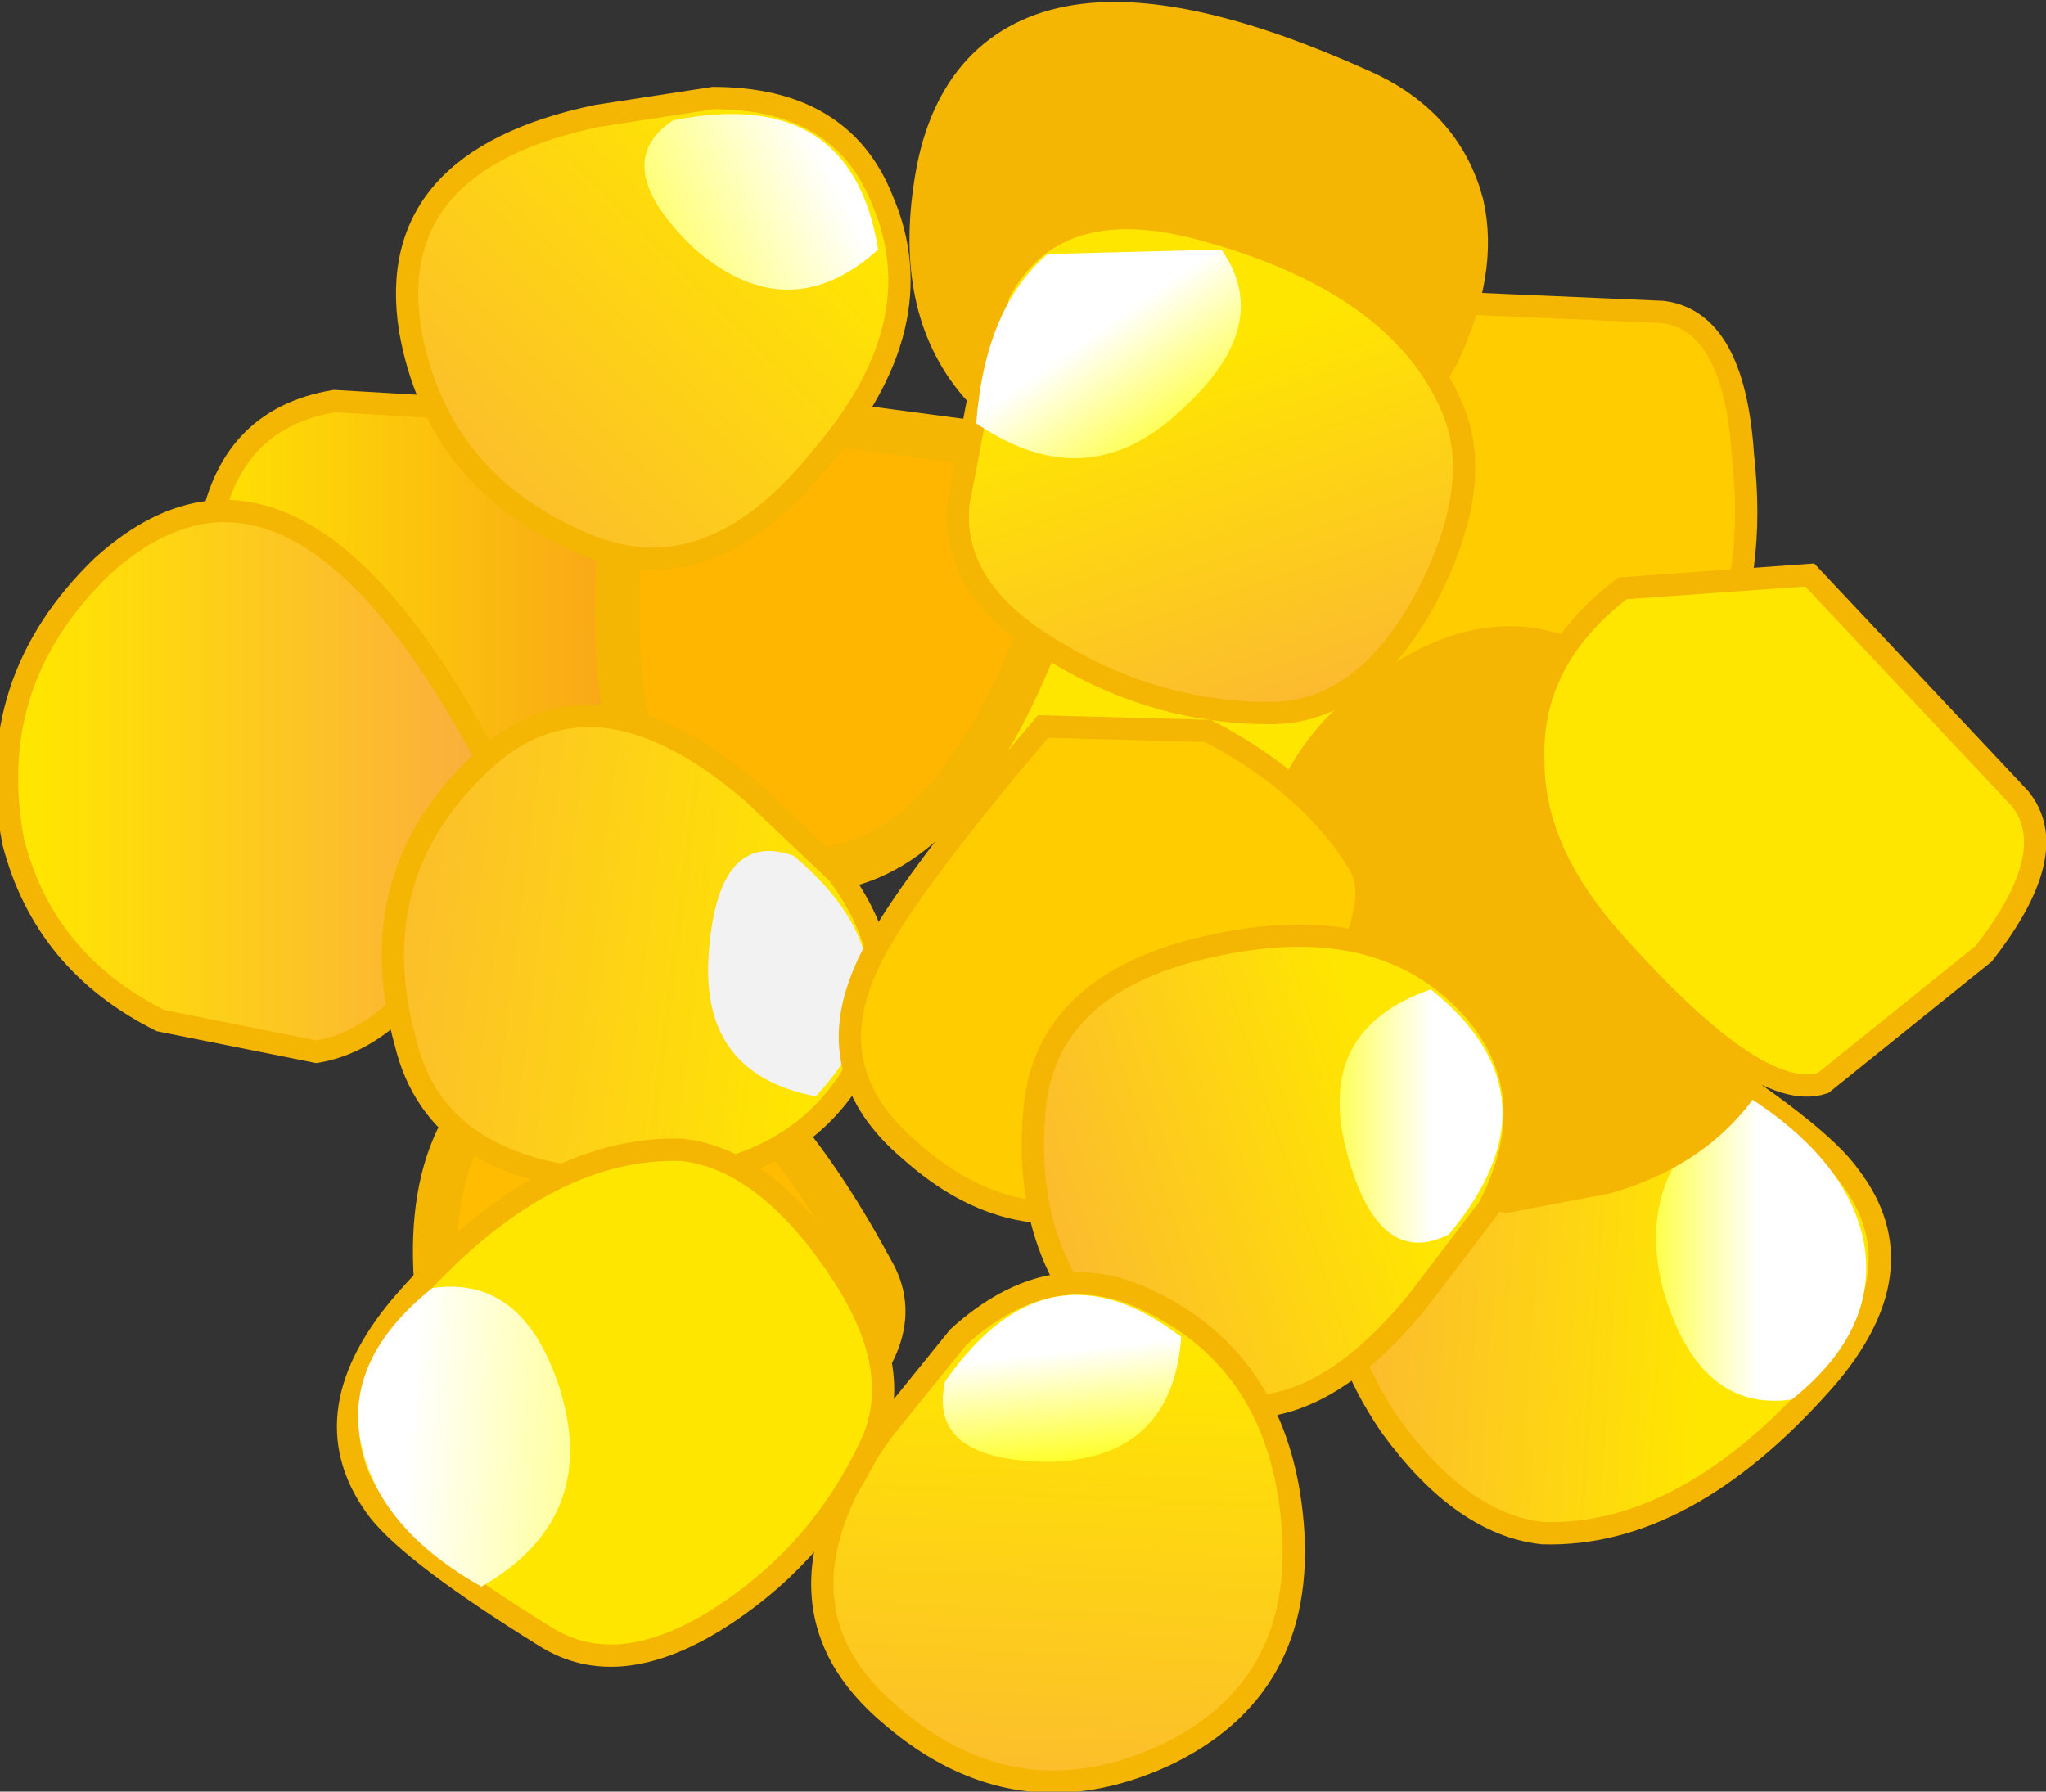
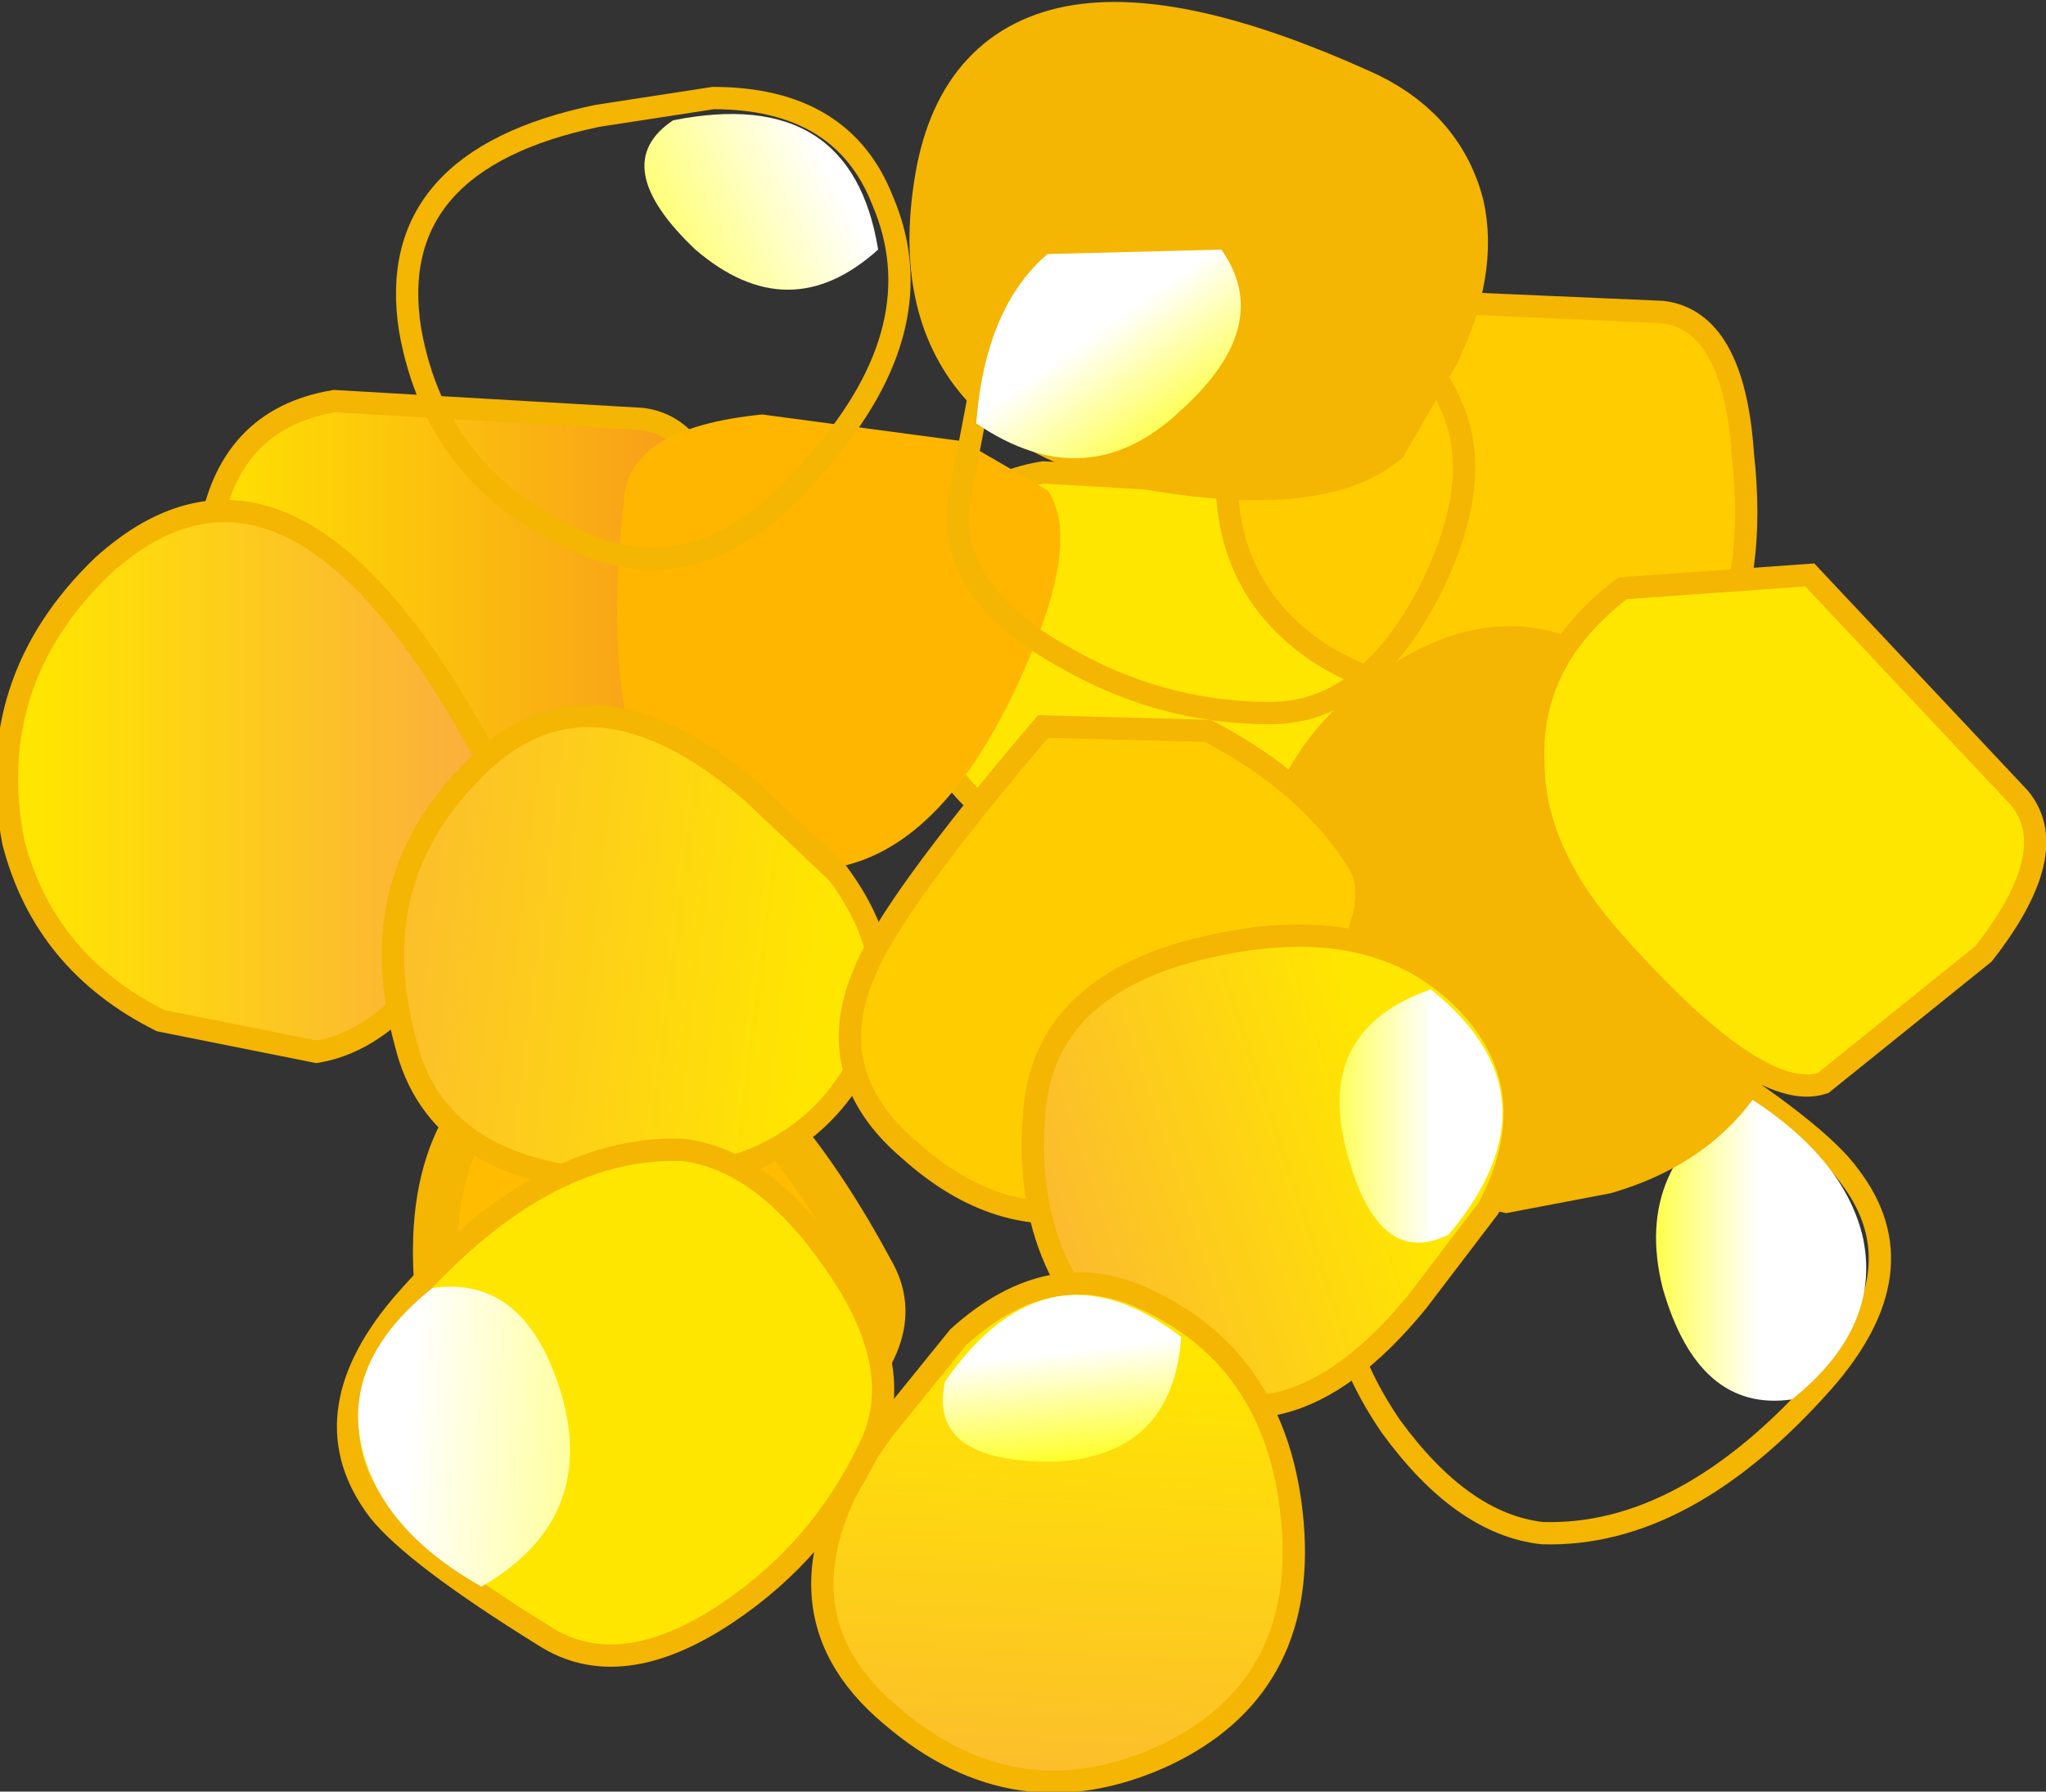
<svg xmlns="http://www.w3.org/2000/svg" height="20.1px" width="22.95px">
  <rect width="100%" height="100%" fill="#333333" stroke="none" />
  <g transform="matrix(1.0, 0.0, 0.0, 1.0, 11.45, 10.05)">
    <path d="M3.7 -4.55 Q4.5 -4.45 4.6 -3.0 4.75 -1.65 4.3 -0.75 3.95 -0.05 1.35 -0.3 0.15 -0.4 -0.55 -1.1 -1.35 -1.9 -1.15 -3.25 -0.95 -4.55 0.25 -4.75 L3.7 -4.55" fill="#ffe600" fill-rule="evenodd" stroke="none" />
    <path d="M3.7 -4.55 L0.25 -4.75 Q-0.95 -4.55 -1.15 -3.25 -1.35 -1.9 -0.55 -1.1 0.15 -0.4 1.35 -0.3 3.95 -0.05 4.3 -0.75 4.75 -1.65 4.6 -3.0 4.5 -4.45 3.7 -4.55 Z" fill="none" stroke="#f4b503" stroke-linecap="butt" stroke-linejoin="miter-clip" stroke-miterlimit="4.0" stroke-width="0.25" />
    <path d="M7.2 -6.55 Q8.0 -6.45 8.1 -4.95 8.25 -3.6 7.8 -2.7 7.45 -2.0 4.85 -2.25 3.65 -2.35 2.95 -3.05 2.15 -3.85 2.35 -5.2 2.55 -6.5 3.75 -6.7 L7.2 -6.55" fill="#ffcc00" fill-rule="evenodd" stroke="none" />
    <path d="M7.2 -6.55 L3.75 -6.7 Q2.55 -6.5 2.35 -5.2 2.15 -3.85 2.95 -3.05 3.65 -2.35 4.85 -2.25 7.45 -2.0 7.8 -2.7 8.25 -3.6 8.1 -4.95 8.0 -6.45 7.2 -6.55 Z" fill="none" stroke="#f4b503" stroke-linecap="butt" stroke-linejoin="miter-clip" stroke-miterlimit="4.0" stroke-width="0.25" />
    <path d="M-4.25 -5.35 Q-3.45 -5.25 -3.35 -3.8 -3.2 -2.45 -3.65 -1.55 -4.0 -0.85 -6.6 -1.1 -7.8 -1.25 -8.5 -1.9 -9.3 -2.7 -9.1 -4.05 -8.9 -5.35 -7.7 -5.55 L-4.25 -5.35" fill="url(#gradient0)" fill-rule="evenodd" stroke="none" />
    <path d="M-4.25 -5.35 L-7.7 -5.55 Q-8.9 -5.35 -9.1 -4.05 -9.3 -2.7 -8.5 -1.9 -7.8 -1.25 -6.6 -1.1 -4.0 -0.85 -3.65 -1.55 -3.2 -2.45 -3.35 -3.8 -3.45 -5.25 -4.25 -5.35 Z" fill="none" stroke="#f4b503" stroke-linecap="butt" stroke-linejoin="miter-clip" stroke-miterlimit="4.0" stroke-width="0.25" />
    <path d="M0.3 -4.55 Q0.65 -4.05 0.15 -2.8 -0.8 -0.45 -2.2 -0.3 -4.95 0.05 -4.45 -4.45 -4.4 -5.25 -2.9 -5.4 L-0.65 -5.1 0.3 -4.55" fill="#ffb600" fill-rule="evenodd" stroke="none" />
-     <path d="M0.3 -4.55 L-0.65 -5.1 -2.9 -5.4 Q-4.4 -5.25 -4.45 -4.45 -4.95 0.05 -2.2 -0.3 -0.8 -0.45 0.15 -2.8 0.65 -4.05 0.3 -4.55 Z" fill="none" stroke="#f4b503" stroke-linecap="butt" stroke-linejoin="miter-clip" stroke-miterlimit="4.0" stroke-width="0.5" />
    <path d="M-1.65 4.25 Q-1.25 5.0 -2.35 5.9 -3.35 6.8 -4.4 6.95 L-5.45 7.05 Q-6.05 6.85 -6.35 5.55 -6.95 3.15 -5.9 2.15 -3.8 0.25 -1.65 4.25" fill="#ffbc00" fill-rule="evenodd" stroke="none" />
    <path d="M-1.65 4.25 Q-3.8 0.25 -5.9 2.15 -6.95 3.15 -6.35 5.55 -6.05 6.85 -5.45 7.05 L-4.4 6.95 Q-3.35 6.8 -2.35 5.9 -1.25 5.0 -1.65 4.25 Z" fill="none" stroke="#f4b503" stroke-linecap="butt" stroke-linejoin="miter-clip" stroke-miterlimit="4.0" stroke-width="0.5" />
    <path d="M-11.3 -0.6 Q-11.65 -2.4 -10.3 -3.7 -8.2 -5.6 -6.05 -1.65 -5.6 -0.9 -6.3 0.35 -7.0 1.6 -7.9 1.75 L-9.65 1.4 Q-10.95 0.75 -11.3 -0.6" fill="url(#gradient1)" fill-rule="evenodd" stroke="none" />
    <path d="M-11.3 -0.6 Q-10.95 0.75 -9.65 1.4 L-7.9 1.75 Q-7.0 1.6 -6.3 0.35 -5.6 -0.9 -6.05 -1.65 -8.2 -5.6 -10.3 -3.7 -11.65 -2.4 -11.3 -0.6 Z" fill="none" stroke="#f4b503" stroke-linecap="butt" stroke-linejoin="miter-clip" stroke-miterlimit="4.0" stroke-width="0.25" />
    <path d="M3.7 -8.8 Q4.5 -8.45 4.7 -7.7 4.85 -7.05 4.45 -6.2 L3.9 -5.25 Q3.3 -4.8 1.8 -5.0 -1.1 -5.4 -0.7 -7.95 -0.3 -10.6 3.7 -8.8" fill="#f4b503" fill-rule="evenodd" stroke="none" />
    <path d="M3.7 -8.8 Q-0.3 -10.6 -0.7 -7.95 -1.1 -5.4 1.8 -5.0 3.3 -4.8 3.9 -5.25 L4.45 -6.2 Q4.85 -7.05 4.7 -7.7 4.5 -8.45 3.7 -8.8 Z" fill="none" stroke="#f4b503" stroke-linecap="butt" stroke-linejoin="miter-clip" stroke-miterlimit="4.0" stroke-width="1.0" />
    <path d="M-3.0 -1.15 L-2.05 -0.25 Q-1.2 0.9 -1.85 1.95 -2.6 3.25 -4.55 3.2 -6.55 3.1 -6.9 1.65 -7.4 -0.15 -6.15 -1.4 -4.85 -2.75 -3.0 -1.15" fill="url(#gradient2)" fill-rule="evenodd" stroke="none" />
    <path d="M-3.0 -1.15 Q-4.85 -2.75 -6.15 -1.4 -7.4 -0.15 -6.9 1.65 -6.55 3.1 -4.55 3.2 -2.6 3.25 -1.85 1.95 -1.2 0.9 -2.05 -0.25 L-3.0 -1.15 Z" fill="none" stroke="#f4b503" stroke-linecap="butt" stroke-linejoin="miter-clip" stroke-miterlimit="4.0" stroke-width="0.25" />
-     <path d="M-2.3 2.25 Q-3.6 2.0 -3.5 0.65 -3.4 -0.75 -2.55 -0.45 -1.0 0.85 -2.3 2.25" fill="#f2f2f2" fill-rule="evenodd" stroke="none" />
-     <path d="M1.95 -7.5 Q4.25 -6.9 4.85 -5.45 5.2 -4.6 4.55 -3.35 3.85 -2.05 2.8 -2.05 1.55 -2.05 0.45 -2.7 -0.8 -3.4 -0.7 -4.4 L-0.25 -6.75 Q0.35 -7.9 1.95 -7.5" fill="url(#gradient3)" fill-rule="evenodd" stroke="none" />
    <path d="M1.95 -7.5 Q0.35 -7.9 -0.25 -6.75 L-0.7 -4.4 Q-0.8 -3.4 0.45 -2.7 1.55 -2.05 2.8 -2.05 3.85 -2.05 4.55 -3.35 5.2 -4.6 4.85 -5.45 4.25 -6.9 1.95 -7.5 Z" fill="none" stroke="#f4b503" stroke-linecap="butt" stroke-linejoin="miter-clip" stroke-miterlimit="4.0" stroke-width="0.25" />
    <path d="M0.3 -7.2 L2.25 -7.25 Q2.85 -6.4 1.8 -5.45 0.75 -4.45 -0.5 -5.3 -0.4 -6.6 0.3 -7.2" fill="url(#gradient4)" fill-rule="evenodd" stroke="none" />
-     <path d="M9.0 5.45 Q7.45 7.2 5.85 7.15 4.95 7.05 4.15 5.95 3.3 4.7 3.75 3.8 4.3 2.65 5.4 1.95 6.6 1.15 7.45 1.7 8.95 2.65 9.3 3.15 10.1 4.2 9.0 5.45" fill="url(#gradient5)" fill-rule="evenodd" stroke="none" />
    <path d="M9.0 5.45 Q10.1 4.2 9.3 3.15 8.95 2.65 7.45 1.7 6.6 1.15 5.4 1.95 4.3 2.65 3.75 3.8 3.3 4.7 4.15 5.95 4.95 7.05 5.85 7.15 7.45 7.2 9.0 5.45 Z" fill="none" stroke="#f4b503" stroke-linecap="butt" stroke-linejoin="miter-clip" stroke-miterlimit="4.0" stroke-width="0.25" />
    <path d="M8.15 2.25 Q9.25 2.95 9.45 3.85 9.65 4.85 8.65 5.65 7.6 5.8 7.2 4.4 6.85 3.0 8.15 2.25" fill="url(#gradient6)" fill-rule="evenodd" stroke="none" />
-     <path d="M-4.75 -8.75 L-3.45 -8.95 Q-2.0 -8.95 -1.55 -7.8 -0.95 -6.4 -2.25 -4.9 -3.5 -3.35 -4.9 -3.95 -6.55 -4.65 -6.85 -6.35 -7.15 -8.25 -4.75 -8.75" fill="url(#gradient7)" fill-rule="evenodd" stroke="none" />
    <path d="M-4.75 -8.75 Q-7.15 -8.25 -6.85 -6.35 -6.55 -4.65 -4.9 -3.95 -3.5 -3.35 -2.25 -4.9 -0.95 -6.4 -1.55 -7.8 -2.0 -8.95 -3.45 -8.95 L-4.75 -8.75 Z" fill="none" stroke="#f4b503" stroke-linecap="butt" stroke-linejoin="miter-clip" stroke-miterlimit="4.0" stroke-width="0.25" />
    <path d="M-3.9 -8.7 Q-1.9 -9.1 -1.6 -7.25 -2.6 -6.35 -3.65 -7.25 -4.65 -8.2 -3.9 -8.7" fill="url(#gradient8)" fill-rule="evenodd" stroke="none" />
    <path d="M3.2 -0.3 Q3.25 -1.4 4.4 -2.15 6.6 -3.6 7.95 0.55 8.25 1.4 7.8 2.0 7.35 2.6 6.5 2.85 L5.45 3.05 Q4.75 2.9 3.85 1.65 3.15 0.65 3.2 -0.3" fill="#f4b503" fill-rule="evenodd" stroke="none" />
    <path d="M3.2 -0.3 Q3.15 0.65 3.85 1.65 4.75 2.9 5.45 3.05 L6.5 2.85 Q7.35 2.6 7.8 2.0 8.25 1.4 7.95 0.55 6.6 -3.6 4.4 -2.15 3.25 -1.4 3.2 -0.3 Z" fill="none" stroke="#f4b503" stroke-linecap="butt" stroke-linejoin="miter-clip" stroke-miterlimit="4.0" stroke-width="1.0" />
    <path d="M0.25 -1.9 L2.1 -1.85 Q3.25 -1.25 3.8 -0.35 4.2 0.35 2.55 2.35 1.8 3.3 0.85 3.5 -0.25 3.75 -1.25 2.85 -2.25 2.0 -1.75 0.85 -1.45 0.1 0.25 -1.9" fill="#ffcc00" fill-rule="evenodd" stroke="none" />
    <path d="M0.25 -1.9 Q-1.45 0.1 -1.75 0.85 -2.25 2.0 -1.25 2.85 -0.25 3.75 0.85 3.5 1.8 3.3 2.55 2.35 4.2 0.35 3.8 -0.35 3.25 -1.25 2.1 -1.85 L0.25 -1.9 Z" fill="none" stroke="#f4b503" stroke-linecap="butt" stroke-linejoin="miter-clip" stroke-miterlimit="4.0" stroke-width="0.25" />
    <path d="M5.75 -1.5 Q5.7 -2.65 6.75 -3.45 L8.85 -3.6 11.2 -1.1 Q11.7 -0.5 10.8 0.65 L9.0 2.1 Q8.25 2.35 6.55 0.4 5.75 -0.55 5.75 -1.5" fill="#ffe600" fill-rule="evenodd" stroke="none" />
    <path d="M5.75 -1.5 Q5.75 -0.55 6.55 0.4 8.25 2.35 9.0 2.1 L10.8 0.65 Q11.7 -0.5 11.2 -1.1 L8.85 -3.6 6.75 -3.45 Q5.7 -2.65 5.75 -1.5 Z" fill="none" stroke="#f4b503" stroke-linecap="butt" stroke-linejoin="miter-clip" stroke-miterlimit="4.0" stroke-width="0.25" />
    <path d="M4.45 4.55 Q2.9 6.45 1.4 5.3 0.0 4.3 0.15 2.45 0.25 0.95 2.2 0.55 4.1 0.15 5.1 1.3 5.9 2.25 5.25 3.5 L4.45 4.55" fill="url(#gradient9)" fill-rule="evenodd" stroke="none" />
    <path d="M4.45 4.55 Q2.9 6.45 1.4 5.3 0.0 4.3 0.15 2.45 0.25 0.95 2.2 0.55 4.1 0.15 5.1 1.3 5.9 2.25 5.25 3.5 L4.45 4.55 Z" fill="none" stroke="#f4b503" stroke-linecap="butt" stroke-linejoin="miter-clip" stroke-miterlimit="4.0" stroke-width="0.25" />
    <path d="M4.8 3.8 Q4.0 4.2 3.65 2.85 3.3 1.5 4.6 1.05 6.1 2.25 4.8 3.8" fill="url(#gradient10)" fill-rule="evenodd" stroke="none" />
    <path d="M1.45 4.55 Q2.9 5.25 3.05 7.05 3.2 8.9 1.6 9.65 -0.05 10.4 -1.45 9.2 -2.95 7.95 -1.55 6.0 L-0.7 4.95 Q0.35 4.0 1.45 4.55" fill="url(#gradient11)" fill-rule="evenodd" stroke="none" />
    <path d="M1.45 4.55 Q0.35 4.0 -0.7 4.95 L-1.55 6.0 Q-2.95 7.95 -1.45 9.2 -0.05 10.4 1.6 9.65 3.2 8.9 3.05 7.05 2.9 5.25 1.45 4.55 Z" fill="none" stroke="#f4b503" stroke-linecap="butt" stroke-linejoin="miter-clip" stroke-miterlimit="4.0" stroke-width="0.25" />
    <path d="M1.8 4.95 Q1.7 6.3 0.35 6.35 -1.05 6.35 -0.85 5.45 0.3 3.8 1.8 4.95" fill="url(#gradient12)" fill-rule="evenodd" stroke="none" />
    <path d="M-6.95 4.6 Q-5.4 2.8 -3.8 2.85 -2.9 2.95 -2.1 4.1 -1.25 5.3 -1.7 6.2 -2.25 7.35 -3.3 8.05 -4.5 8.85 -5.35 8.3 -6.8 7.4 -7.2 6.9 -8.0 5.85 -6.95 4.6" fill="#ffe600" fill-rule="evenodd" stroke="none" />
    <path d="M-6.95 4.6 Q-8.0 5.85 -7.2 6.9 -6.8 7.4 -5.35 8.3 -4.5 8.85 -3.3 8.05 -2.25 7.35 -1.7 6.2 -1.25 5.3 -2.1 4.1 -2.9 2.95 -3.8 2.85 -5.4 2.8 -6.95 4.6 Z" fill="none" stroke="#f4b503" stroke-linecap="butt" stroke-linejoin="miter-clip" stroke-miterlimit="4.0" stroke-width="0.25" />
    <path d="M-6.05 7.75 Q-7.2 7.1 -7.4 6.15 -7.6 5.2 -6.6 4.4 -5.55 4.25 -5.15 5.6 -4.75 7.0 -6.05 7.75" fill="url(#gradient13)" fill-rule="evenodd" stroke="none" />
  </g>
  <defs>
    <linearGradient gradientTransform="matrix(0.004, 0.0, 0.0, -0.004, -6.2, -3.3)" gradientUnits="userSpaceOnUse" id="gradient0" spreadMethod="pad" x1="-819.2" x2="819.2">
      <stop offset="0.0" stop-color="#ffe600" />
      <stop offset="0.988" stop-color="#f7931e" />
    </linearGradient>
    <linearGradient gradientTransform="matrix(0.003, 0.0, 0.0, -0.003, -8.65, -1.3)" gradientUnits="userSpaceOnUse" id="gradient1" spreadMethod="pad" x1="-819.2" x2="819.2">
      <stop offset="0.0" stop-color="#ffe600" />
      <stop offset="0.988" stop-color="#fbb03b" />
    </linearGradient>
    <linearGradient gradientTransform="matrix(-0.004, -5.0E-4, -5.0E-4, 0.004, -5.5, 0.5)" gradientUnits="userSpaceOnUse" id="gradient2" spreadMethod="pad" x1="-819.2" x2="819.2">
      <stop offset="0.0" stop-color="#ffe600" />
      <stop offset="0.988" stop-color="#fbb03b" />
    </linearGradient>
    <linearGradient gradientTransform="matrix(0.001, 0.003, 0.003, -0.001, 2.55, -3.6)" gradientUnits="userSpaceOnUse" id="gradient3" spreadMethod="pad" x1="-819.2" x2="819.2">
      <stop offset="0.0" stop-color="#ffe600" />
      <stop offset="0.988" stop-color="#fbb03b" />
    </linearGradient>
    <linearGradient gradientTransform="matrix(7.0E-4, 0.001, 0.001, -7.0E-4, 1.35, -5.45)" gradientUnits="userSpaceOnUse" id="gradient4" spreadMethod="pad" x1="-819.2" x2="819.2">
      <stop offset="0.0" stop-color="#ffffff" />
      <stop offset="0.533" stop-color="#ffff76" />
      <stop offset="0.988" stop-color="#ffff00" />
    </linearGradient>
    <linearGradient gradientTransform="matrix(-0.003, -2.0E-4, -2.0E-4, 0.003, 5.25, 4.25)" gradientUnits="userSpaceOnUse" id="gradient5" spreadMethod="pad" x1="-819.2" x2="819.2">
      <stop offset="0.0" stop-color="#ffe600" />
      <stop offset="0.988" stop-color="#fbb03b" />
    </linearGradient>
    <linearGradient gradientTransform="matrix(-0.001, 0.0, 0.0, 0.001, 7.45, 4.0)" gradientUnits="userSpaceOnUse" id="gradient6" spreadMethod="pad" x1="-819.2" x2="819.2">
      <stop offset="0.0" stop-color="#ffffff" />
      <stop offset="0.533" stop-color="#ffff76" />
      <stop offset="0.988" stop-color="#ffff00" />
    </linearGradient>
    <linearGradient gradientTransform="matrix(-0.003, 0.003, 0.003, 0.003, -4.95, -5.75)" gradientUnits="userSpaceOnUse" id="gradient7" spreadMethod="pad" x1="-819.2" x2="819.2">
      <stop offset="0.0" stop-color="#ffe600" />
      <stop offset="0.988" stop-color="#fbb03b" />
    </linearGradient>
    <linearGradient gradientTransform="matrix(-0.002, 0.001, 0.001, 0.002, -3.75, -7.25)" gradientUnits="userSpaceOnUse" id="gradient8" spreadMethod="pad" x1="-819.2" x2="819.2">
      <stop offset="0.0" stop-color="#ffffff" />
      <stop offset="0.533" stop-color="#ffff76" />
      <stop offset="0.988" stop-color="#ffff00" />
    </linearGradient>
    <linearGradient gradientTransform="matrix(-0.003, 0.001, -0.001, -0.003, 1.75, 3.35)" gradientUnits="userSpaceOnUse" id="gradient9" spreadMethod="pad" x1="-819.2" x2="819.2">
      <stop offset="0.0" stop-color="#ffe600" />
      <stop offset="0.988" stop-color="#fbb03b" />
    </linearGradient>
    <linearGradient gradientTransform="matrix(-0.001, 0.0, 0.0, -0.001, 3.8, 2.45)" gradientUnits="userSpaceOnUse" id="gradient10" spreadMethod="pad" x1="-819.2" x2="819.2">
      <stop offset="0.0" stop-color="#ffffff" />
      <stop offset="0.988" stop-color="#ffff00" />
    </linearGradient>
    <linearGradient gradientTransform="matrix(-2.0E-4, 0.004, 0.004, 2.0E-4, 0.4, 8.35)" gradientUnits="userSpaceOnUse" id="gradient11" spreadMethod="pad" x1="-819.2" x2="819.2">
      <stop offset="0.0" stop-color="#ffe600" />
      <stop offset="0.988" stop-color="#fbb03b" />
    </linearGradient>
    <linearGradient gradientTransform="matrix(1.0E-4, 9.0E-4, 9.0E-4, -1.0E-4, 0.55, 5.85)" gradientUnits="userSpaceOnUse" id="gradient12" spreadMethod="pad" x1="-819.2" x2="819.2">
      <stop offset="0.0" stop-color="#ffffff" />
      <stop offset="0.988" stop-color="#ffff00" />
    </linearGradient>
    <linearGradient gradientTransform="matrix(0.003, 2.0E-4, 2.0E-4, -0.003, -4.4, 6.15)" gradientUnits="userSpaceOnUse" id="gradient13" spreadMethod="pad" x1="-819.2" x2="819.2">
      <stop offset="0.0" stop-color="#ffffff" />
      <stop offset="0.988" stop-color="#ffff00" />
    </linearGradient>
  </defs>
</svg>